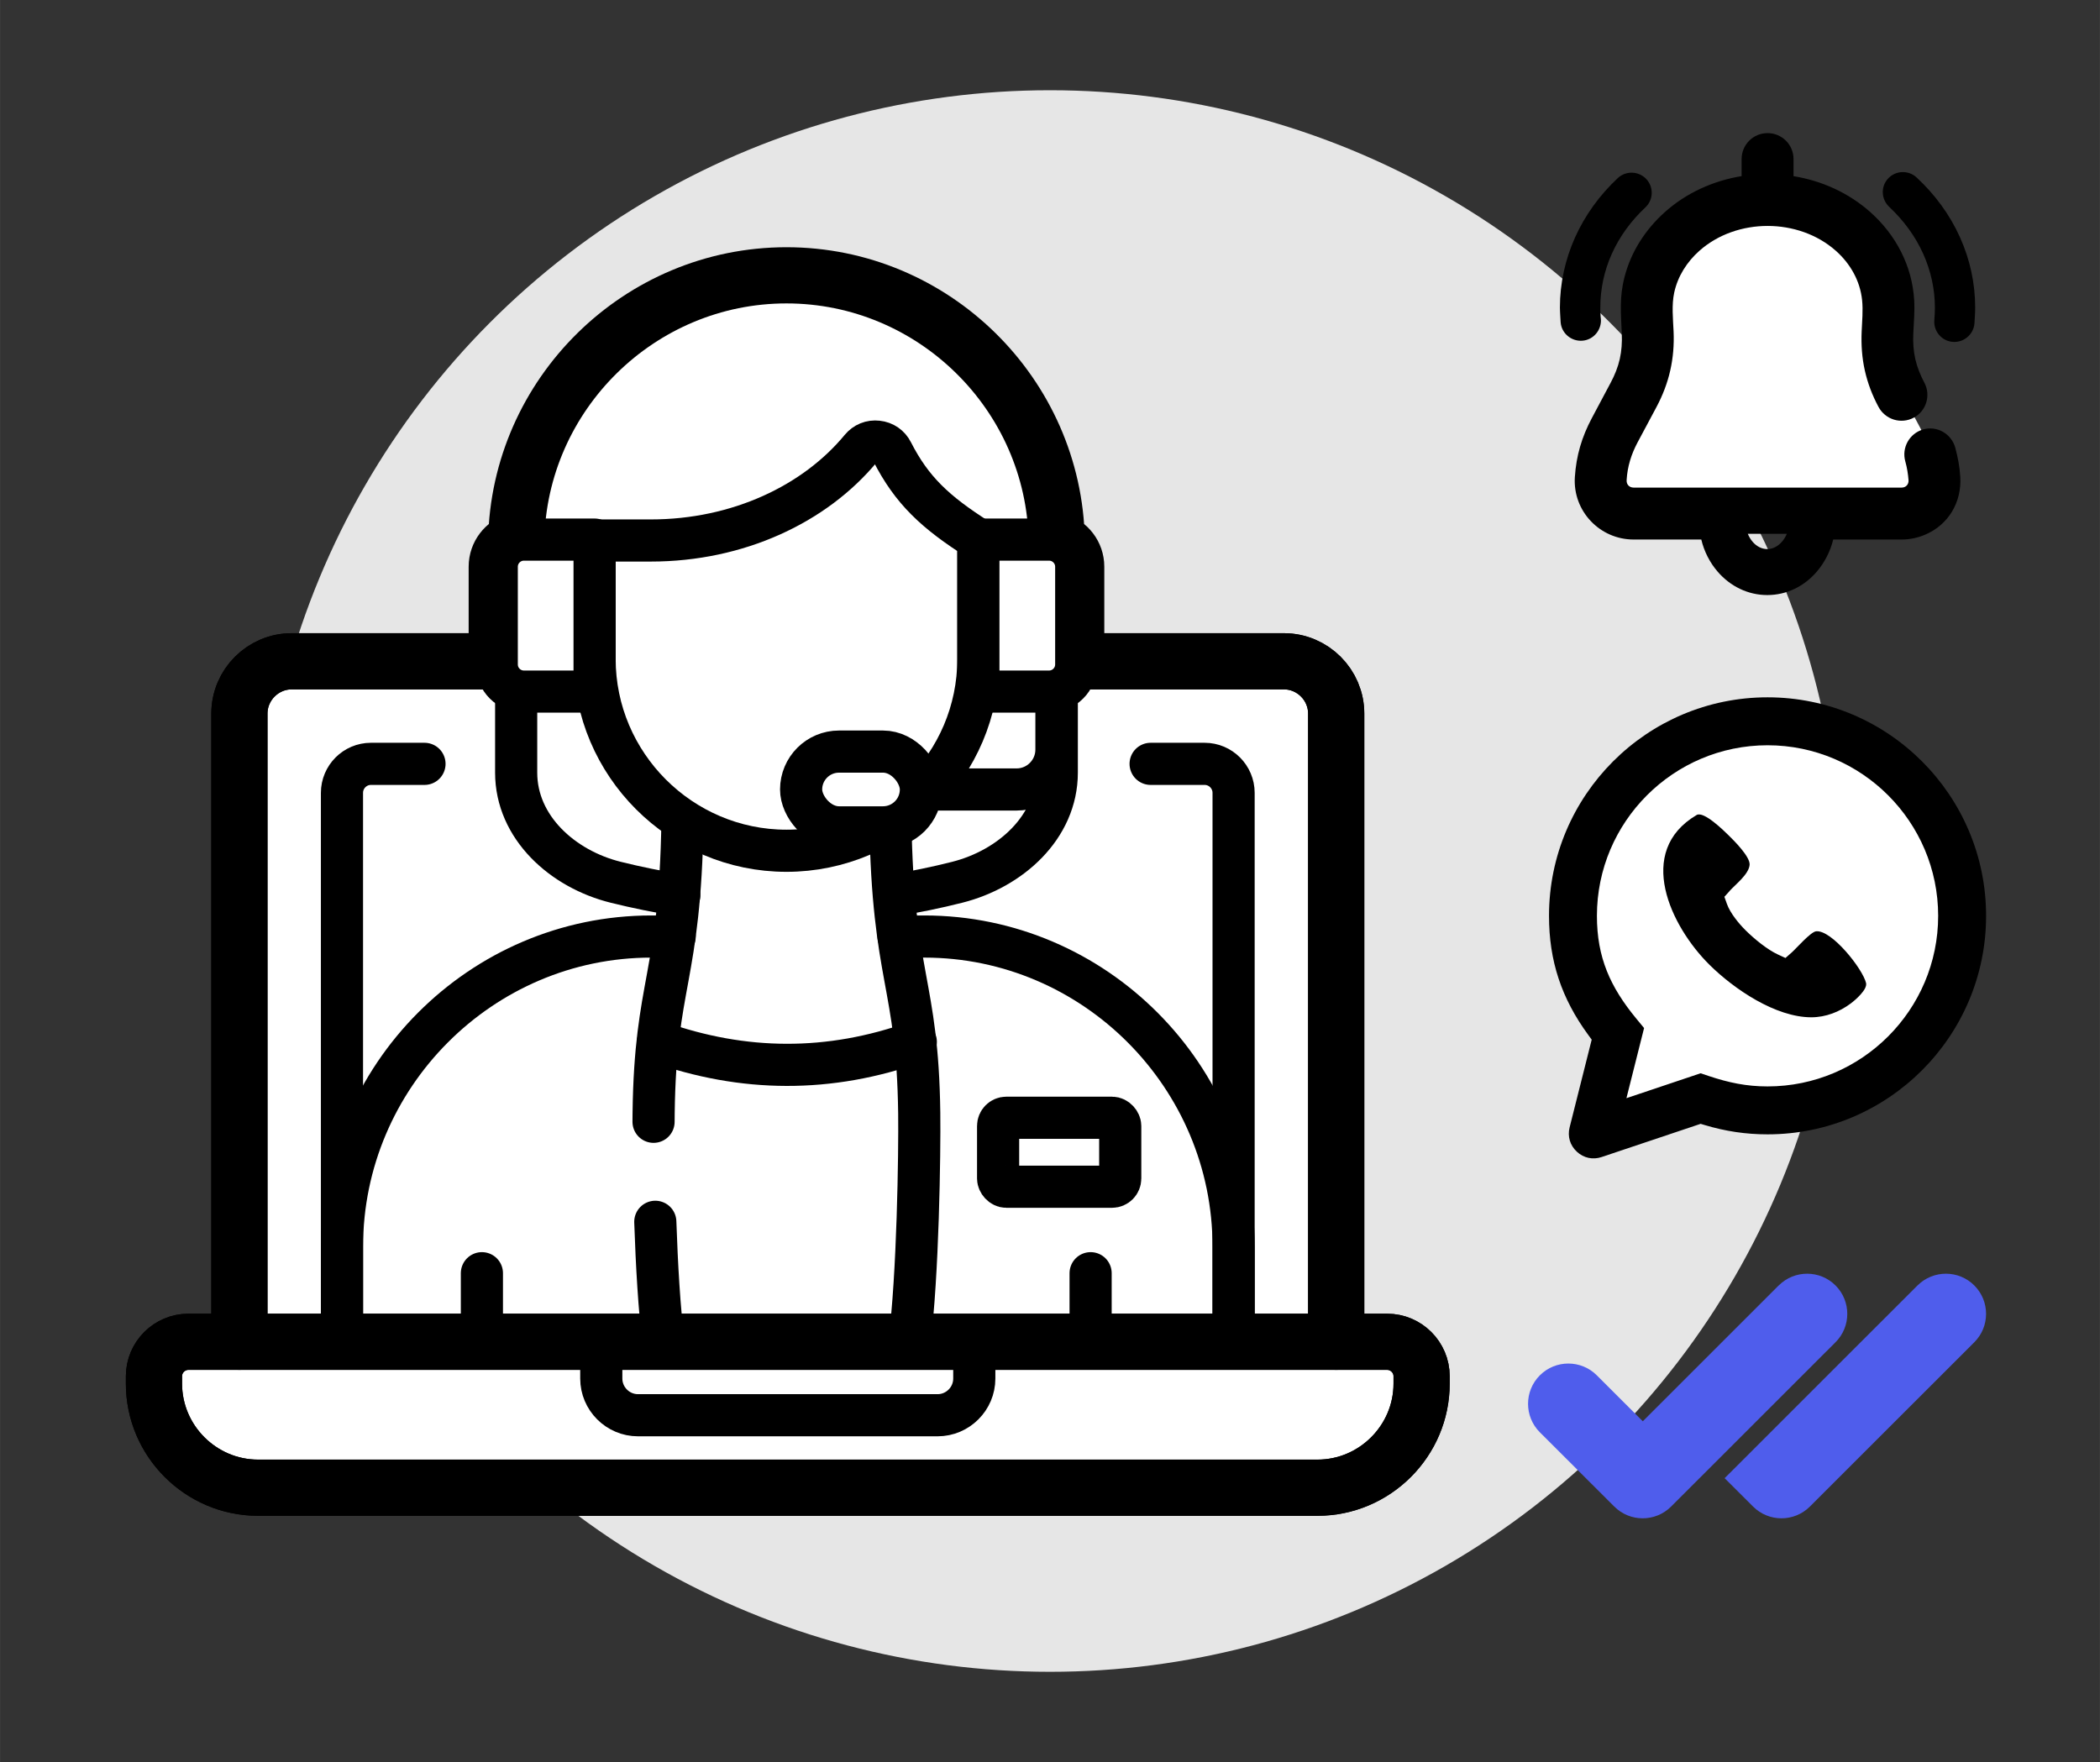
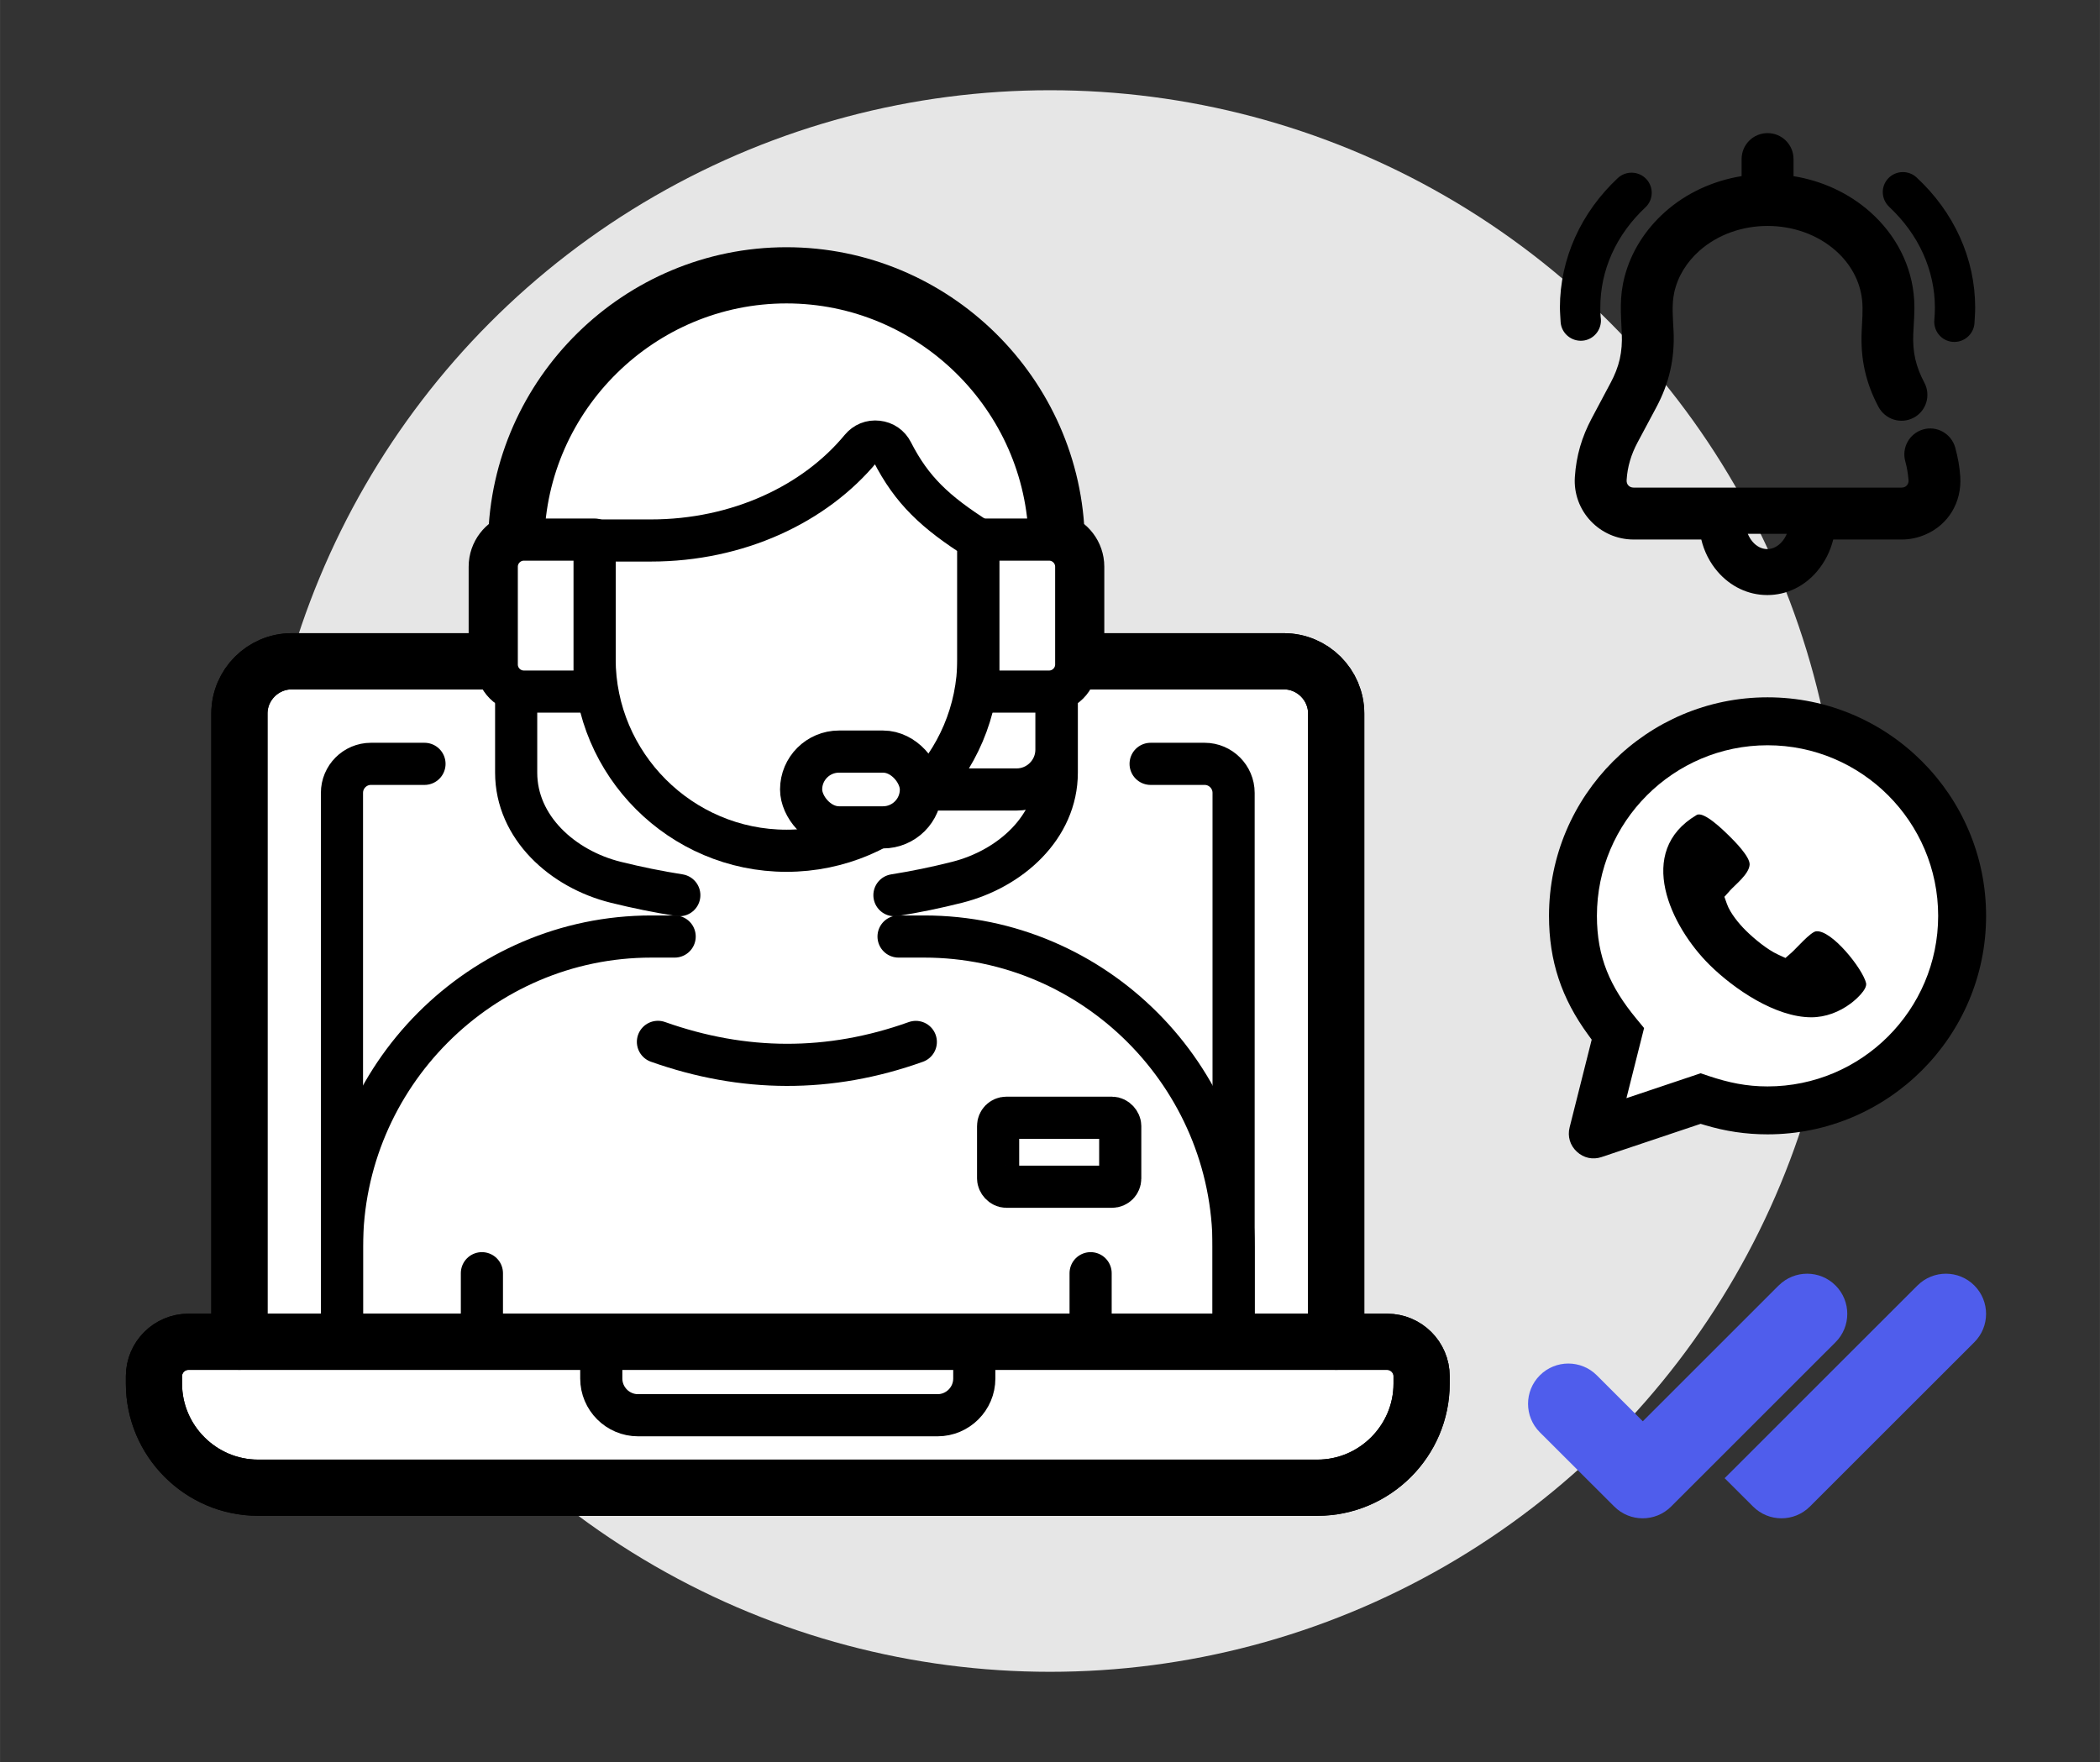
<svg xmlns="http://www.w3.org/2000/svg" xml:space="preserve" width="25.308mm" height="21.239mm" version="1.0" shape-rendering="geometricPrecision" text-rendering="geometricPrecision" image-rendering="optimizeQuality" fill-rule="evenodd" clip-rule="evenodd" viewBox="0 0 86652 72722">
  <rect x="0" y="0" width="86652" height="72722" fill="#333333" stroke="none" />
  <g id="Layer_x0020_1">
    <g id="_136414046816">
      <circle fill="#E6E6E6" cx="43326" cy="36361" r="32637" />
      <rect fill="none" width="86653" height="72722" />
      <g>
        <path fill="white" d="M67107 42597l-103 -125c-1178,-1430 -1780,-2796 -1780,-4670 0,-4251 3460,-7710 7711,-7710 4251,0 7710,3459 7710,7710 0,4252 -3459,7710 -7710,7710 -934,0 -1760,-172 -2643,-465l-121 -40 -4008 1346 944 -3755z" />
        <path fill="black" d="M66089 47752l4085 -1370 160 48c858,259 1705,386 2601,386 4973,0 9018,-4046 9018,-9018 0,-4973 -4044,-9019 -9018,-9019 -4974,0 -9018,4045 -9018,9019 0,1865 517,3407 1616,4910l146 199 -911 3620c-94,374 15,743 298,1005 283,262 659,343 1024,220zm1750 -5324l-318 -386c-1079,-1309 -1627,-2527 -1627,-4244 0,-3881 3160,-7040 7041,-7040 3881,0 7040,3159 7040,7040 0,3882 -3158,7040 -7040,7040 -874,0 -1606,-156 -2431,-431l-333 -111 -3059 1027 728 -2894zm3522 -5649c253,-281 799,-692 834,-1085 30,-332 -646,-1003 -872,-1224 -191,-186 -1020,-1008 -1314,-834 -2552,1508 -1069,4604 537,6189 1015,1002 2721,2160 4196,2160 590,0 1162,-222 1630,-574 186,-139 690,-573 628,-839 -136,-582 -1412,-2196 -2058,-2137 -228,21 -821,709 -1012,877l-256 225 -310 -143c-441,-203 -979,-647 -1326,-990 -285,-281 -645,-720 -779,-1097l-105 -295 210 -232z" />
      </g>
      <g>
        <path fill="white" stroke="black" stroke-width="2319.06" stroke-linecap="round" stroke-linejoin="round" d="M32452 11363c6067,0 11043,4909 11152,10951 463,137 803,567 803,1073l0 3905 8569 0c1187,0 2159,972 2159,2159l0 25926 2104 0c782,0 1421,640 1421,1421l0 305c0,2362 -1934,4296 -4296,4296l-43716 0c-2362,0 -4296,-1933 -4296,-4296l0 -305c0,-782 640,-1421 1421,-1421l2104 0 0 -25926c0,-1187 972,-2159 2159,-2159l8461 0 0 -3905c0,-506 340,-936 803,-1073 110,-6042 5085,-10951 11152,-10951z" />
        <path fill="none" stroke="black" stroke-width="2319.06" stroke-linecap="round" stroke-linejoin="round" d="M20803 27292l-8766 0c-1187,0 -2159,972 -2159,2159l0 25926 45258 0 0 -25926c0,-1187 -972,-2159 -2159,-2159l-8581 0" />
        <path fill="none" stroke="black" stroke-width="1739.04" stroke-linecap="round" stroke-linejoin="round" d="M17515 31525l-2211 0c-657,0 -1194,538 -1194,1197l0 22656 36792 0 0 -22656c0,-659 -537,-1197 -1194,-1197l-2230 0" />
        <path fill="none" stroke="black" stroke-width="2319.06" stroke-linecap="round" stroke-linejoin="round" d="M7774 55378l49465 0c782,0 1421,640 1421,1421l0 305c0,2362 -1934,4296 -4296,4296l-43716 0c-2362,0 -4296,-1933 -4296,-4296l0 -305c0,-782 640,-1421 1421,-1421z" />
        <path fill="none" stroke="black" stroke-width="1739.04" stroke-linecap="round" stroke-linejoin="round" d="M24810 55378l15392 0 0 1516c0,834 -682,1515 -1515,1515l-12362 0c-834,0 -1515,-682 -1515,-1515l0 -1516z" />
        <path fill="none" stroke="black" stroke-width="1739.04" stroke-linecap="round" stroke-linejoin="round" d="M37999 32583l3950 0c904,0 1643,-739 1643,-1643l0 -2440" />
        <path fill="none" stroke="black" stroke-width="1739.04" stroke-linecap="round" stroke-linejoin="round" d="M40371 22270l0 4924c0,4355 -3563,7918 -7919,7918l0 0c-4355,0 -7918,-3563 -7918,-7918l0 -4887 2320 0c3598,0 6774,-1506 8669,-3802 172,-208 415,-307 683,-277 268,29 484,178 607,418 812,1589 1771,2490 3558,3624z" />
        <path fill="none" stroke="black" stroke-width="1739.04" stroke-linecap="round" stroke-linejoin="round" d="M28030 36945c-877,-138 -1752,-316 -2626,-533 -2192,-544 -4106,-2266 -4106,-4524l0 -9370c0,-6135 5019,-11154 11154,-11154l0 0c6135,0 11154,5019 11154,11154l0 9370c0,2258 -1917,3970 -4106,4524 -866,219 -1730,397 -2593,534" />
        <path fill="none" stroke="black" stroke-width="1739.04" stroke-linecap="round" stroke-linejoin="round" d="M37789 43002c-3567,1277 -7114,1247 -10641,-3" />
        <path fill="none" stroke="black" stroke-width="1739.04" stroke-linecap="round" stroke-linejoin="round" d="M27838 38652l-966 0c-7019,0 -12761,5762 -12761,12805l0 3921 36792 0 0 -3921c0,-7042 -5742,-12805 -12761,-12805l-1065 0" />
        <rect fill="none" stroke="black" stroke-width="1739.04" stroke-linecap="round" stroke-linejoin="round" x="41185" y="46131" width="5039" height="2847" rx="339" ry="339" />
        <line fill="none" stroke="black" stroke-width="1739.04" stroke-linecap="round" stroke-linejoin="round" x1="45002" y1="52547" x2="45002" y2="55378" />
-         <path fill="none" stroke="black" stroke-width="1739.04" stroke-linecap="round" stroke-linejoin="round" d="M36739 33873c105,6579 1121,6633 1191,12066 21,1611 -53,6762 -407,9438m-9362 -21504c-105,6579 -1121,6633 -1191,12066 -1,105 -2,226 -3,359m72 4127c61,1775 167,3654 339,4951" />
        <line fill="none" stroke="black" stroke-width="1739.04" stroke-linecap="round" stroke-linejoin="round" x1="19884" y1="52547" x2="19884" y2="55378" />
        <rect fill="white" stroke="black" stroke-width="1739.04" stroke-linecap="round" stroke-linejoin="round" x="33056" y="31019" width="4943" height="3127" rx="1564" ry="1564" />
        <path fill="white" stroke="black" stroke-width="1739.04" stroke-linecap="round" stroke-linejoin="round" d="M24534 28542l0 -6272 -2919 0c-615,0 -1118,503 -1118,1118l0 4037c0,615 503,1118 1118,1118l2919 0zm15837 0l0 -6272 2919 0c615,0 1118,503 1118,1118l0 4037c0,615 -503,1118 -1118,1118l-2919 0z" />
      </g>
      <g>
-         <path fill="white" d="M72935 8171c1287,0 2559,438 3526,1298 680,606 1174,1397 1369,2291 142,655 77,1234 48,1886 -20,442 15,887 113,1319 98,435 261,853 470,1245l780 1460c275,516 465,1070 543,1650l82 617c40,304 -43,581 -245,812 -202,231 -466,351 -773,351l-11824 0c-307,0 -571,-120 -773,-351 -202,-231 -286,-508 -245,-812l82 -617c77,-580 267,-1134 543,-1650l780 -1460c210,-392 373,-810 470,-1245 97,-432 132,-877 113,-1319 -29,-652 -93,-1231 48,-1886 194,-894 688,-1685 1369,-2291 966,-860 2239,-1298 3526,-1298z" />
        <path fill="black" d="M66058 13165c34,453 -303,858 -758,896 -456,38 -867,-300 -903,-759 -8,-100 -13,-201 -18,-301 -4,-102 -12,-207 -12,-309 0,-997 216,-1979 623,-2889 415,-927 1024,-1759 1764,-2452 333,-312 860,-297 1174,35 316,333 301,861 -35,1175 -582,544 -1063,1194 -1388,1923 -312,697 -471,1444 -471,2208 0,73 -3,158 6,244 0,73 9,153 17,228zm7951 -5894c1170,189 2280,693 3168,1484 1054,939 1726,2218 1809,3635 27,467 -17,930 -38,1396 -15,348 7,694 84,1034 78,341 209,664 373,972 277,519 82,1171 -439,1447 -526,279 -1171,79 -1452,-444 -255,-474 -447,-977 -565,-1503 -118,-527 -154,-1065 -131,-1604 18,-427 63,-880 18,-1305 -83,-795 -487,-1502 -1080,-2030 -769,-684 -1795,-1028 -2818,-1028 -1025,0 -2047,342 -2818,1028 -512,456 -890,1048 -1036,1721 -112,518 -49,1087 -26,1613 24,537 -19,1074 -137,1599 -119,529 -315,1036 -570,1514l-780 1460c-260,487 -418,998 -450,1543l-1 18c-10,177 114,303 290,303l11058 0c175,0 295,-132 285,-301 -21,-264 -61,-522 -133,-777 -160,-566 167,-1157 732,-1321 568,-166 1157,167 1325,737 110,402 186,806 211,1222 62,1043 -488,1977 -1455,2385 -307,130 -631,198 -965,198l-2823 0c-121,489 -353,947 -681,1330 -517,602 -1241,962 -2039,962 -799,0 -1525,-361 -2045,-961 -330,-381 -562,-841 -679,-1331l-2791 0c-1400,0 -2518,-1179 -2426,-2579 58,-883 285,-1650 700,-2431l780 -1466c164,-308 296,-631 373,-972 77,-341 99,-692 84,-1042 -37,-855 -106,-1505 115,-2355 270,-1038 863,-1955 1661,-2668 885,-792 2000,-1296 3168,-1485l0 -704c0,-593 478,-1071 1071,-1071 593,0 1071,479 1071,1071l0 704zm-280 14760l-1609 0c49,119 115,230 199,329 154,180 366,302 607,302 237,0 449,-128 602,-303 86,-98 153,-209 202,-328zm4229 -13491c-336,-315 -362,-835 -47,-1174 311,-335 839,-353 1174,-42 751,696 1367,1529 1788,2464 414,917 629,1899 629,2906 0,229 -18,437 -30,664 -42,454 -450,792 -904,751 -457,-41 -792,-447 -751,-903 15,-167 23,-344 23,-512 0,-766 -169,-1521 -482,-2219 -329,-732 -815,-1387 -1400,-1934z" />
      </g>
      <path fill="#4F5DEC" fill-rule="nonzero" d="M79126 53050c649,-645 1699,-643 2344,6 645,649 643,1699 -7,2344l-6784 6781c-648,644 -1696,642 -2341,-3l-1174 -1171 2349 -2348 5611 -5609zm-5727 0c649,-645 1699,-643 2344,6 645,649 643,1699 -7,2344l-6784 6781c-648,644 -1696,642 -2341,-3l-3072 -3065c-649,-649 -649,-1702 0,-2351 649,-649 1702,-649 2351,0l1897 1896 5611 -5609z" />
    </g>
  </g>
</svg>